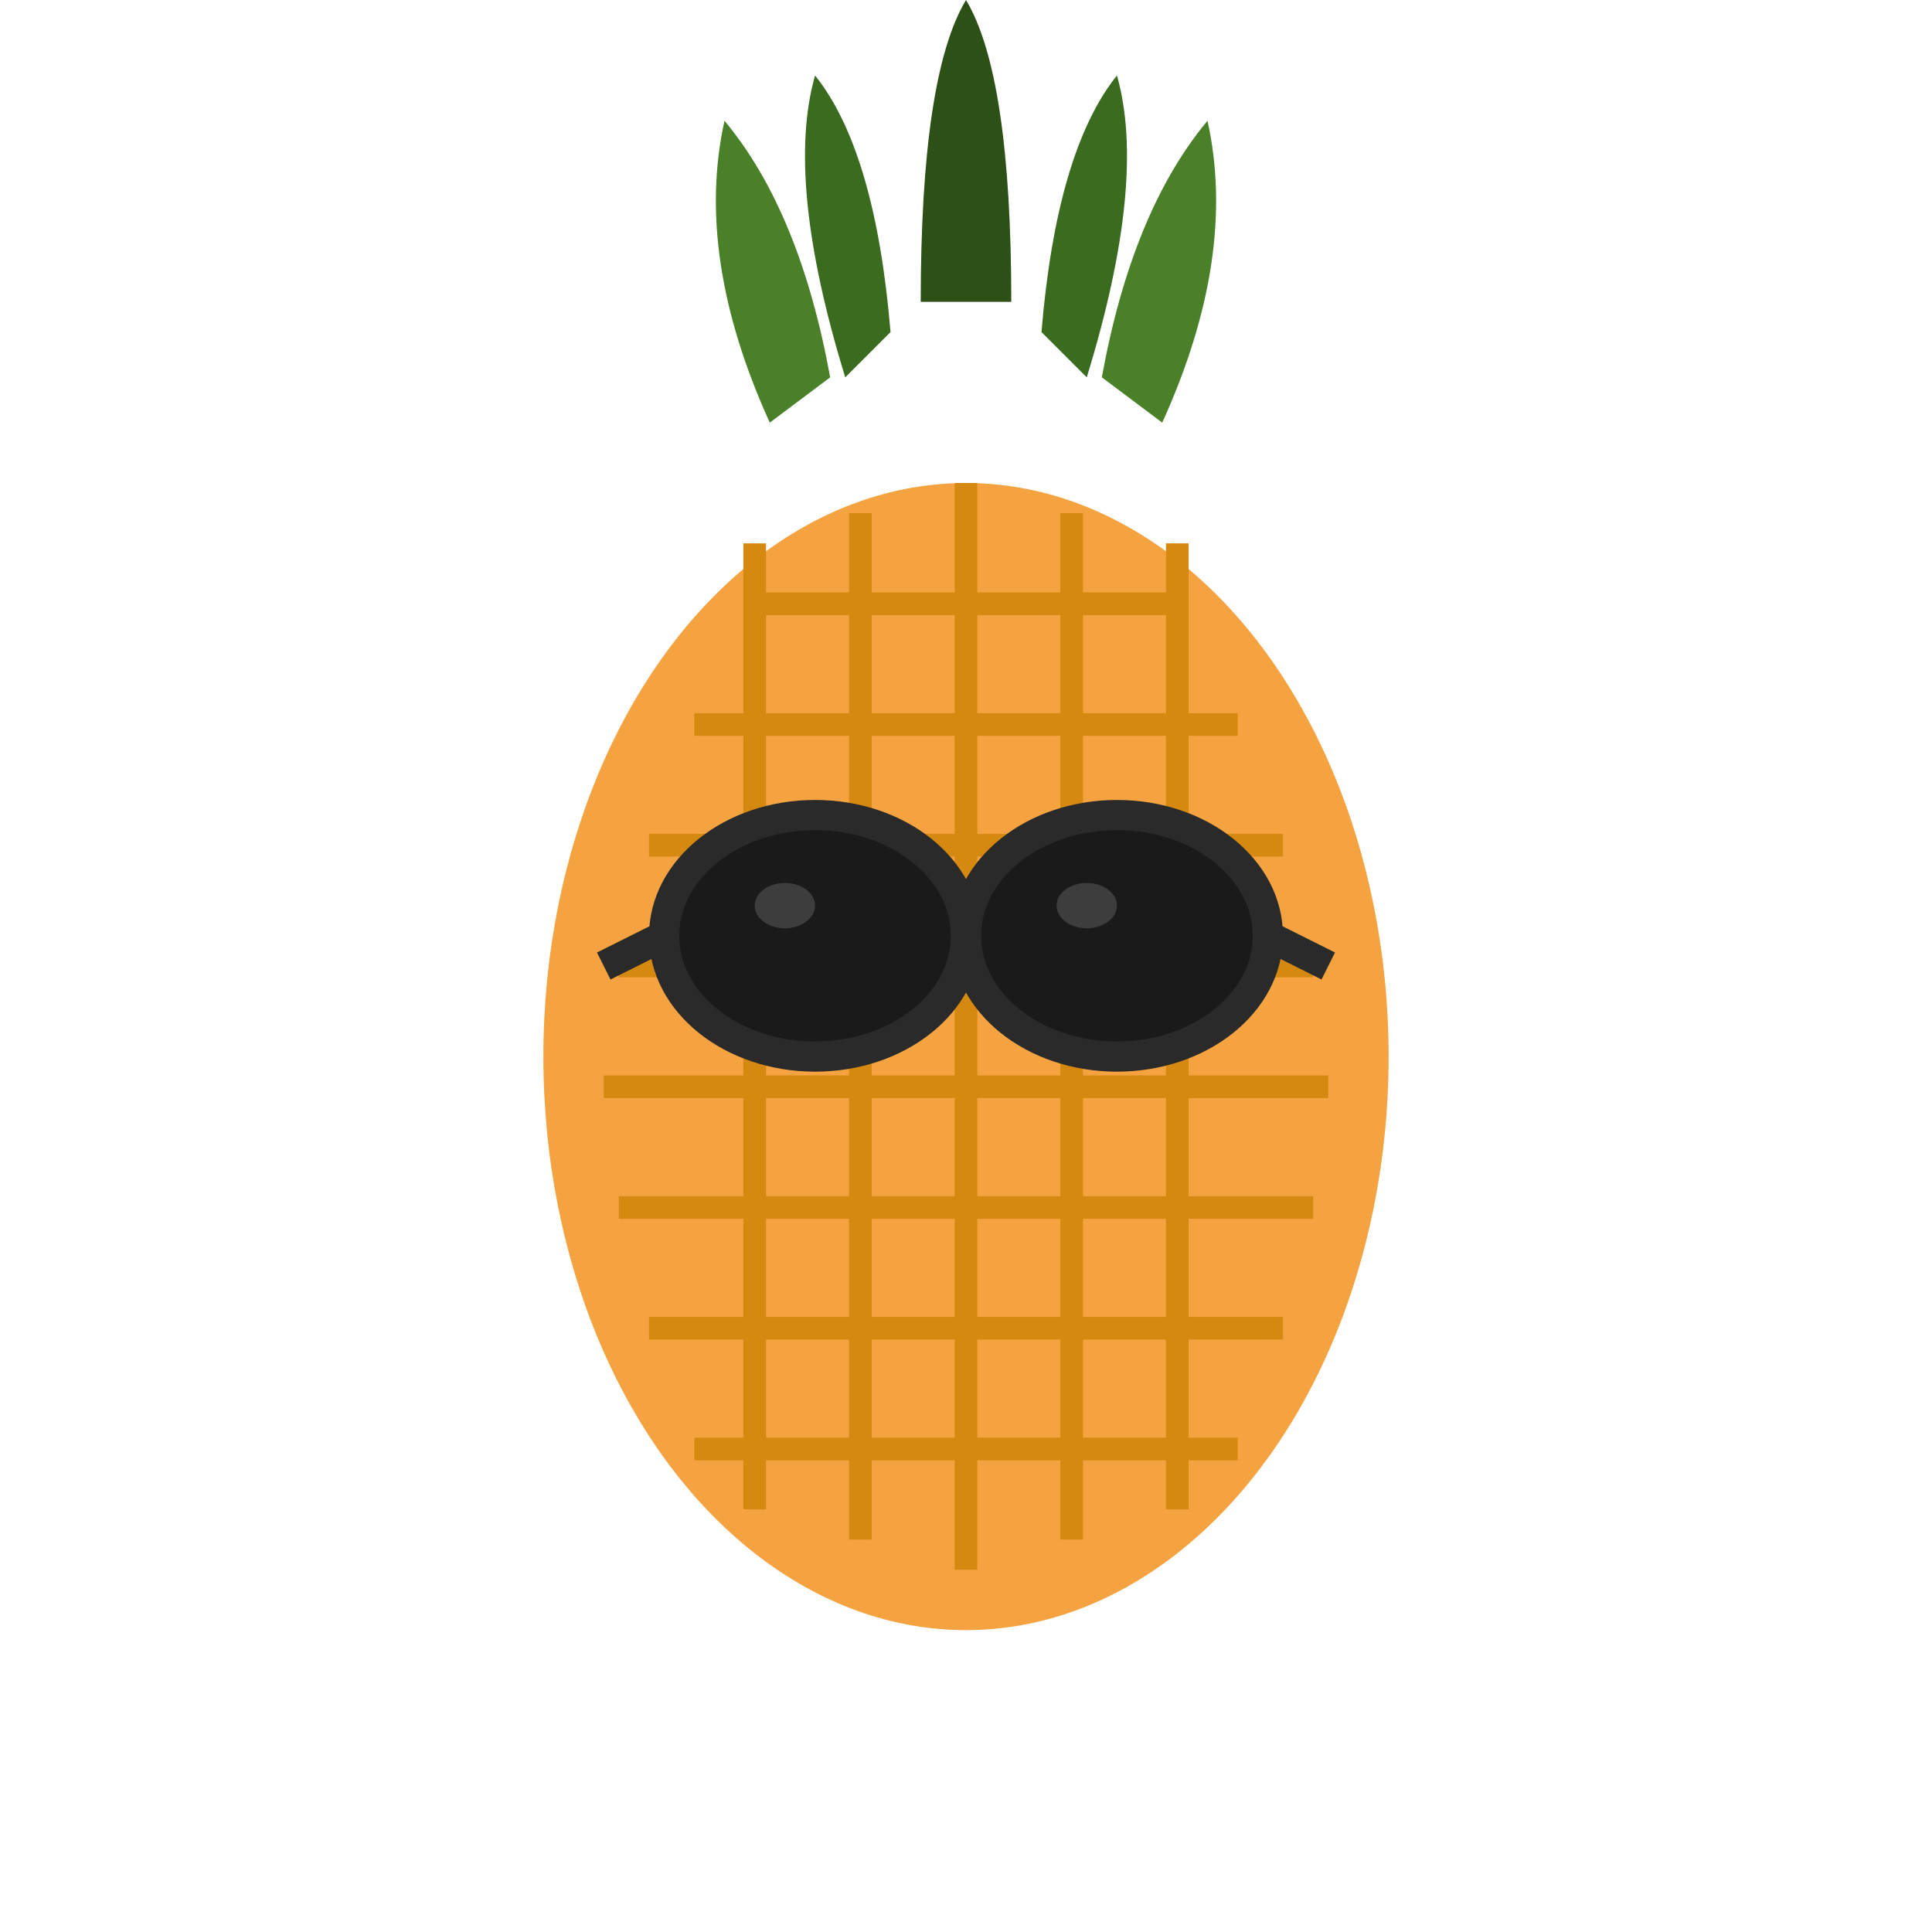
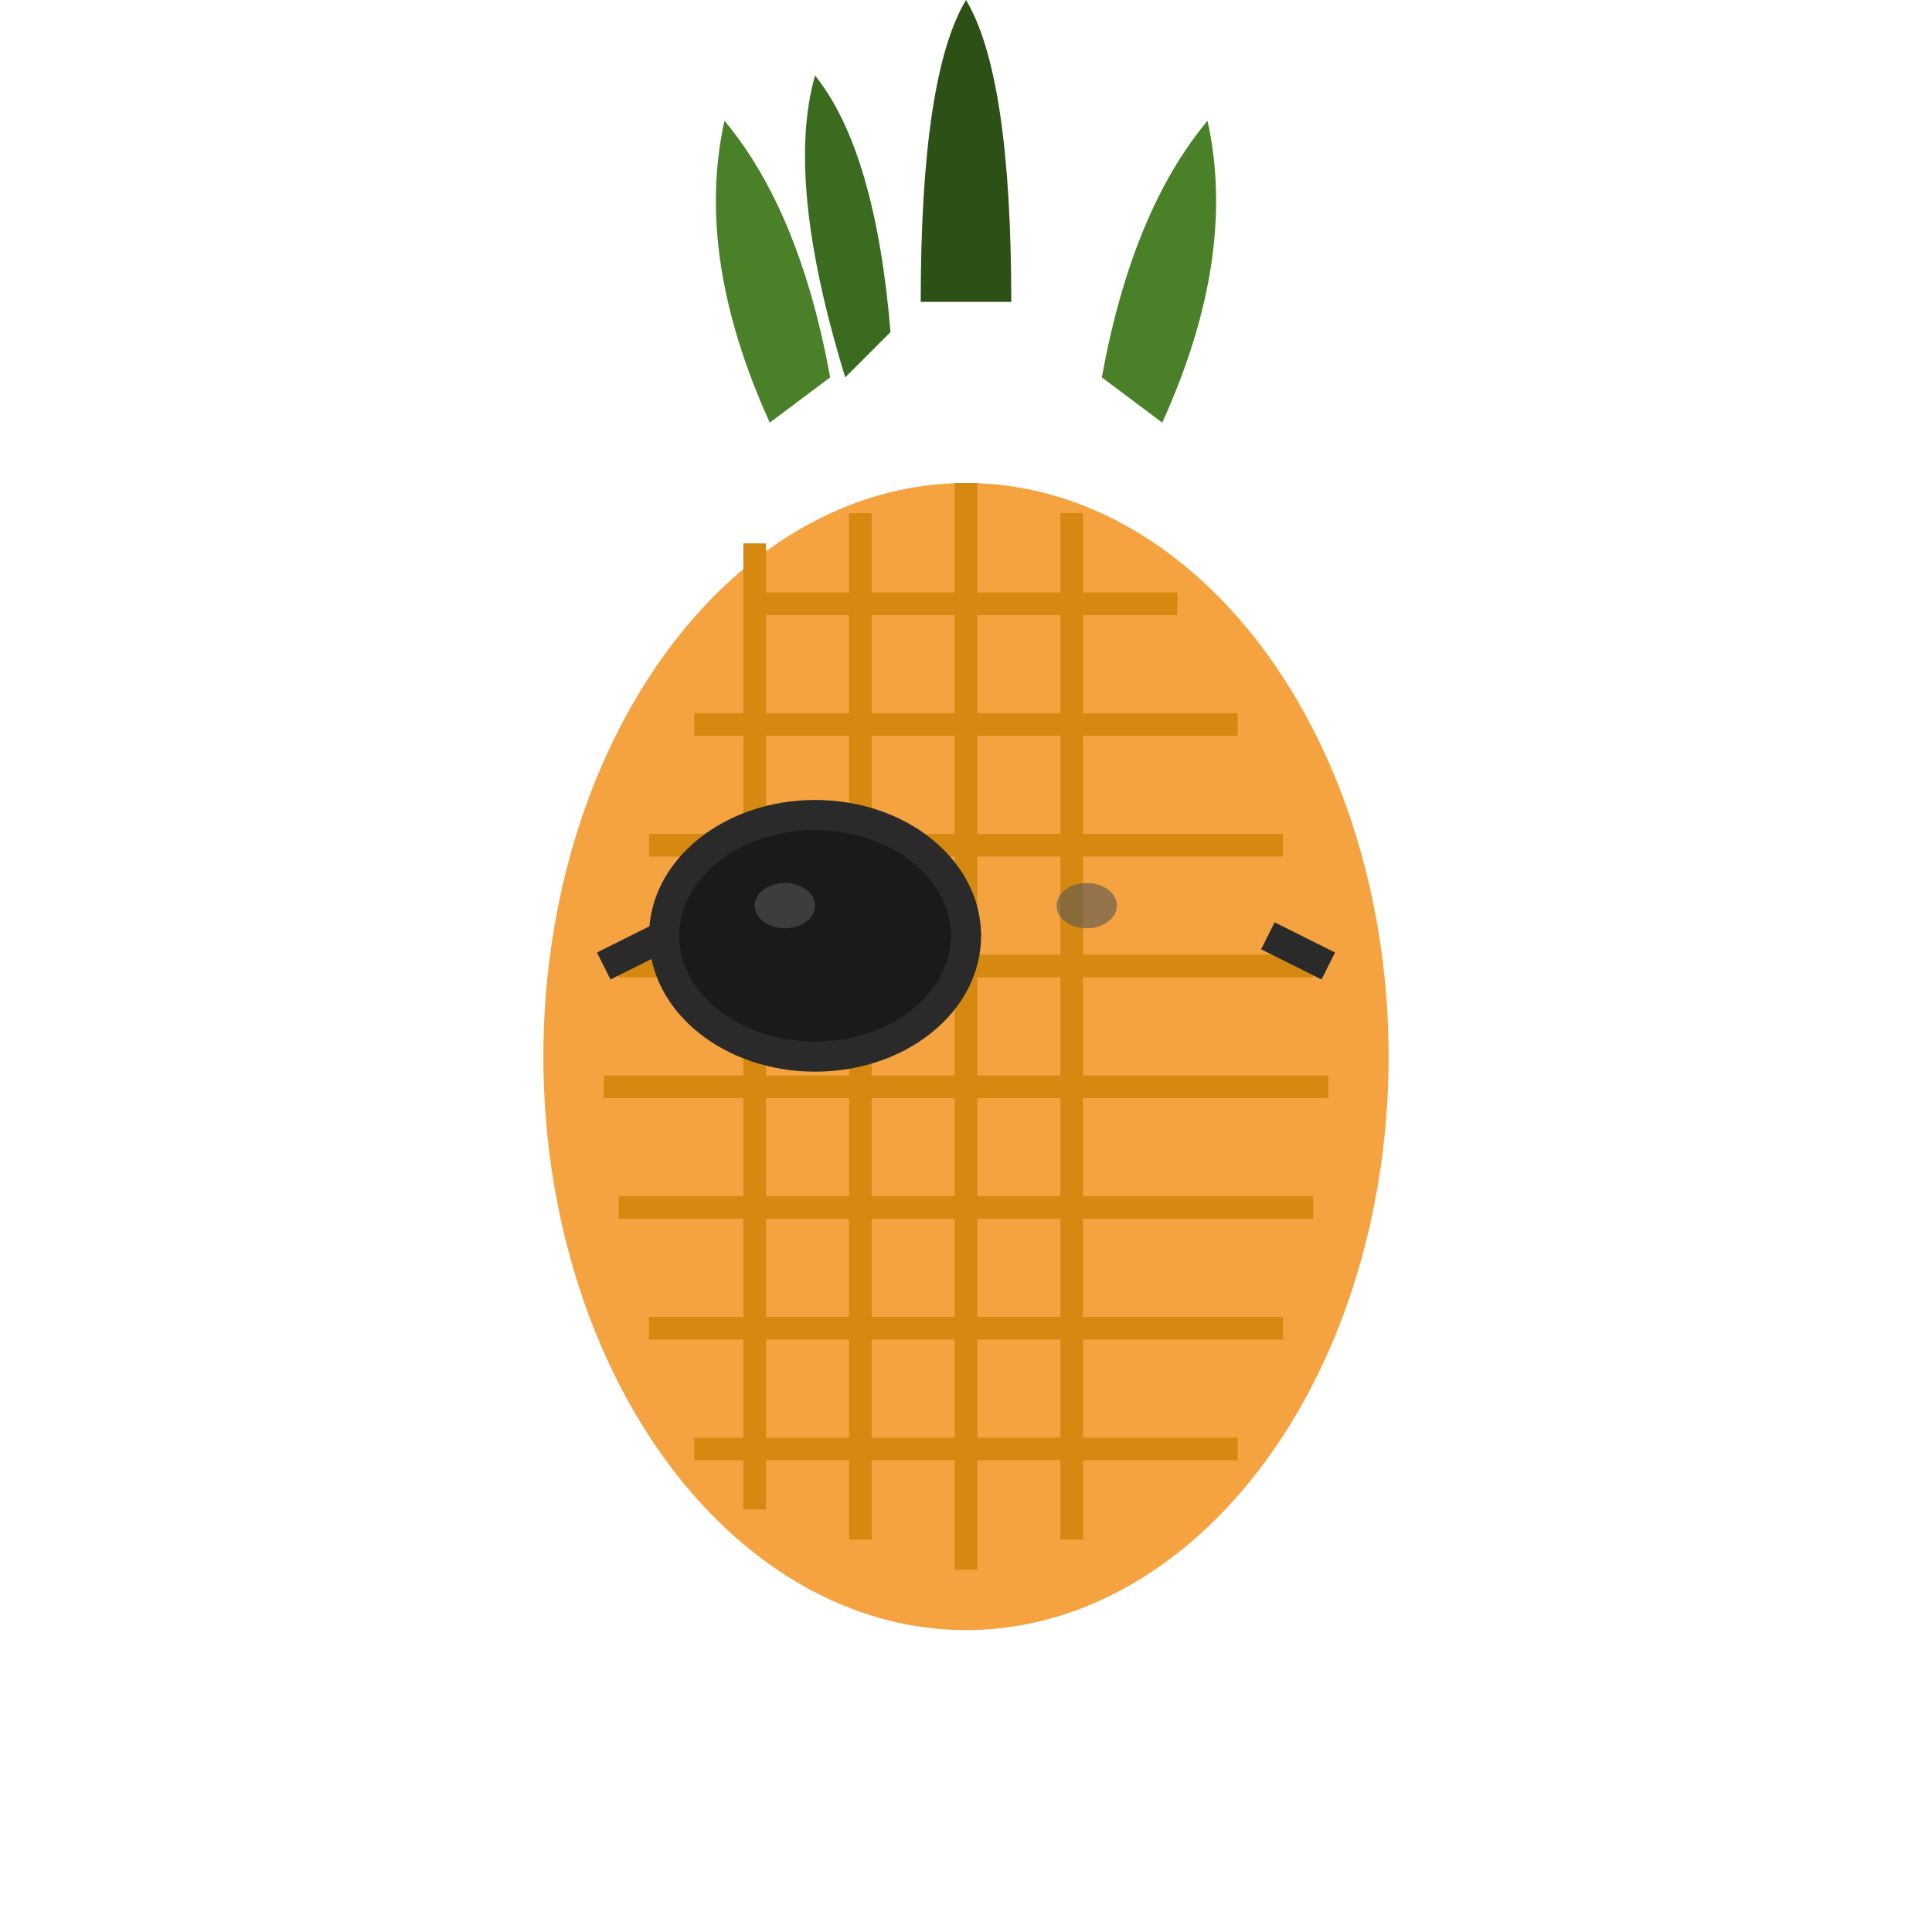
<svg xmlns="http://www.w3.org/2000/svg" width="128" height="128" viewBox="0 0 128 128" fill="none">
  <g transform="translate(64, 20)">
    <path d="M -3 0 Q -3 -15 0 -20 Q 3 -15 3 0 Z" fill="#2d5016" />
    <path d="M -8 5 Q -12 -8 -10 -15 Q -6 -10 -5 2 Z" fill="#3a6b1f" />
    <path d="M -13 8 Q -18 -3 -16 -12 Q -11 -6 -9 5 Z" fill="#4a8028" />
-     <path d="M 8 5 Q 12 -8 10 -15 Q 6 -10 5 2 Z" fill="#3a6b1f" />
    <path d="M 13 8 Q 18 -3 16 -12 Q 11 -6 9 5 Z" fill="#4a8028" />
  </g>
  <ellipse cx="64" cy="70" rx="28" ry="38" fill="#f4a340" />
  <g stroke="#d68910" stroke-width="1.5" fill="none">
    <line x1="50" y1="40" x2="78" y2="40" />
    <line x1="46" y1="48" x2="82" y2="48" />
    <line x1="43" y1="56" x2="85" y2="56" />
    <line x1="41" y1="64" x2="87" y2="64" />
    <line x1="40" y1="72" x2="88" y2="72" />
    <line x1="41" y1="80" x2="87" y2="80" />
    <line x1="43" y1="88" x2="85" y2="88" />
    <line x1="46" y1="96" x2="82" y2="96" />
    <line x1="50" y1="36" x2="50" y2="100" />
    <line x1="57" y1="34" x2="57" y2="102" />
    <line x1="64" y1="32" x2="64" y2="104" />
    <line x1="71" y1="34" x2="71" y2="102" />
-     <line x1="78" y1="36" x2="78" y2="100" />
  </g>
  <g>
    <ellipse cx="54" cy="62" rx="10" ry="8" fill="#1a1a1a" stroke="#2a2a2a" stroke-width="2" />
-     <ellipse cx="74" cy="62" rx="10" ry="8" fill="#1a1a1a" stroke="#2a2a2a" stroke-width="2" />
    <line x1="64" y1="62" x2="64" y2="62" stroke="#2a2a2a" stroke-width="2" />
    <path d="M 64 62 Q 64 60 64 62" stroke="#2a2a2a" stroke-width="2" fill="none" />
    <line x1="44" y1="62" x2="40" y2="64" stroke="#2a2a2a" stroke-width="2" />
    <line x1="84" y1="62" x2="88" y2="64" stroke="#2a2a2a" stroke-width="2" />
  </g>
  <ellipse cx="52" cy="60" rx="2" ry="1.5" fill="#555555" opacity="0.6" />
  <ellipse cx="72" cy="60" rx="2" ry="1.5" fill="#555555" opacity="0.6" />
</svg>